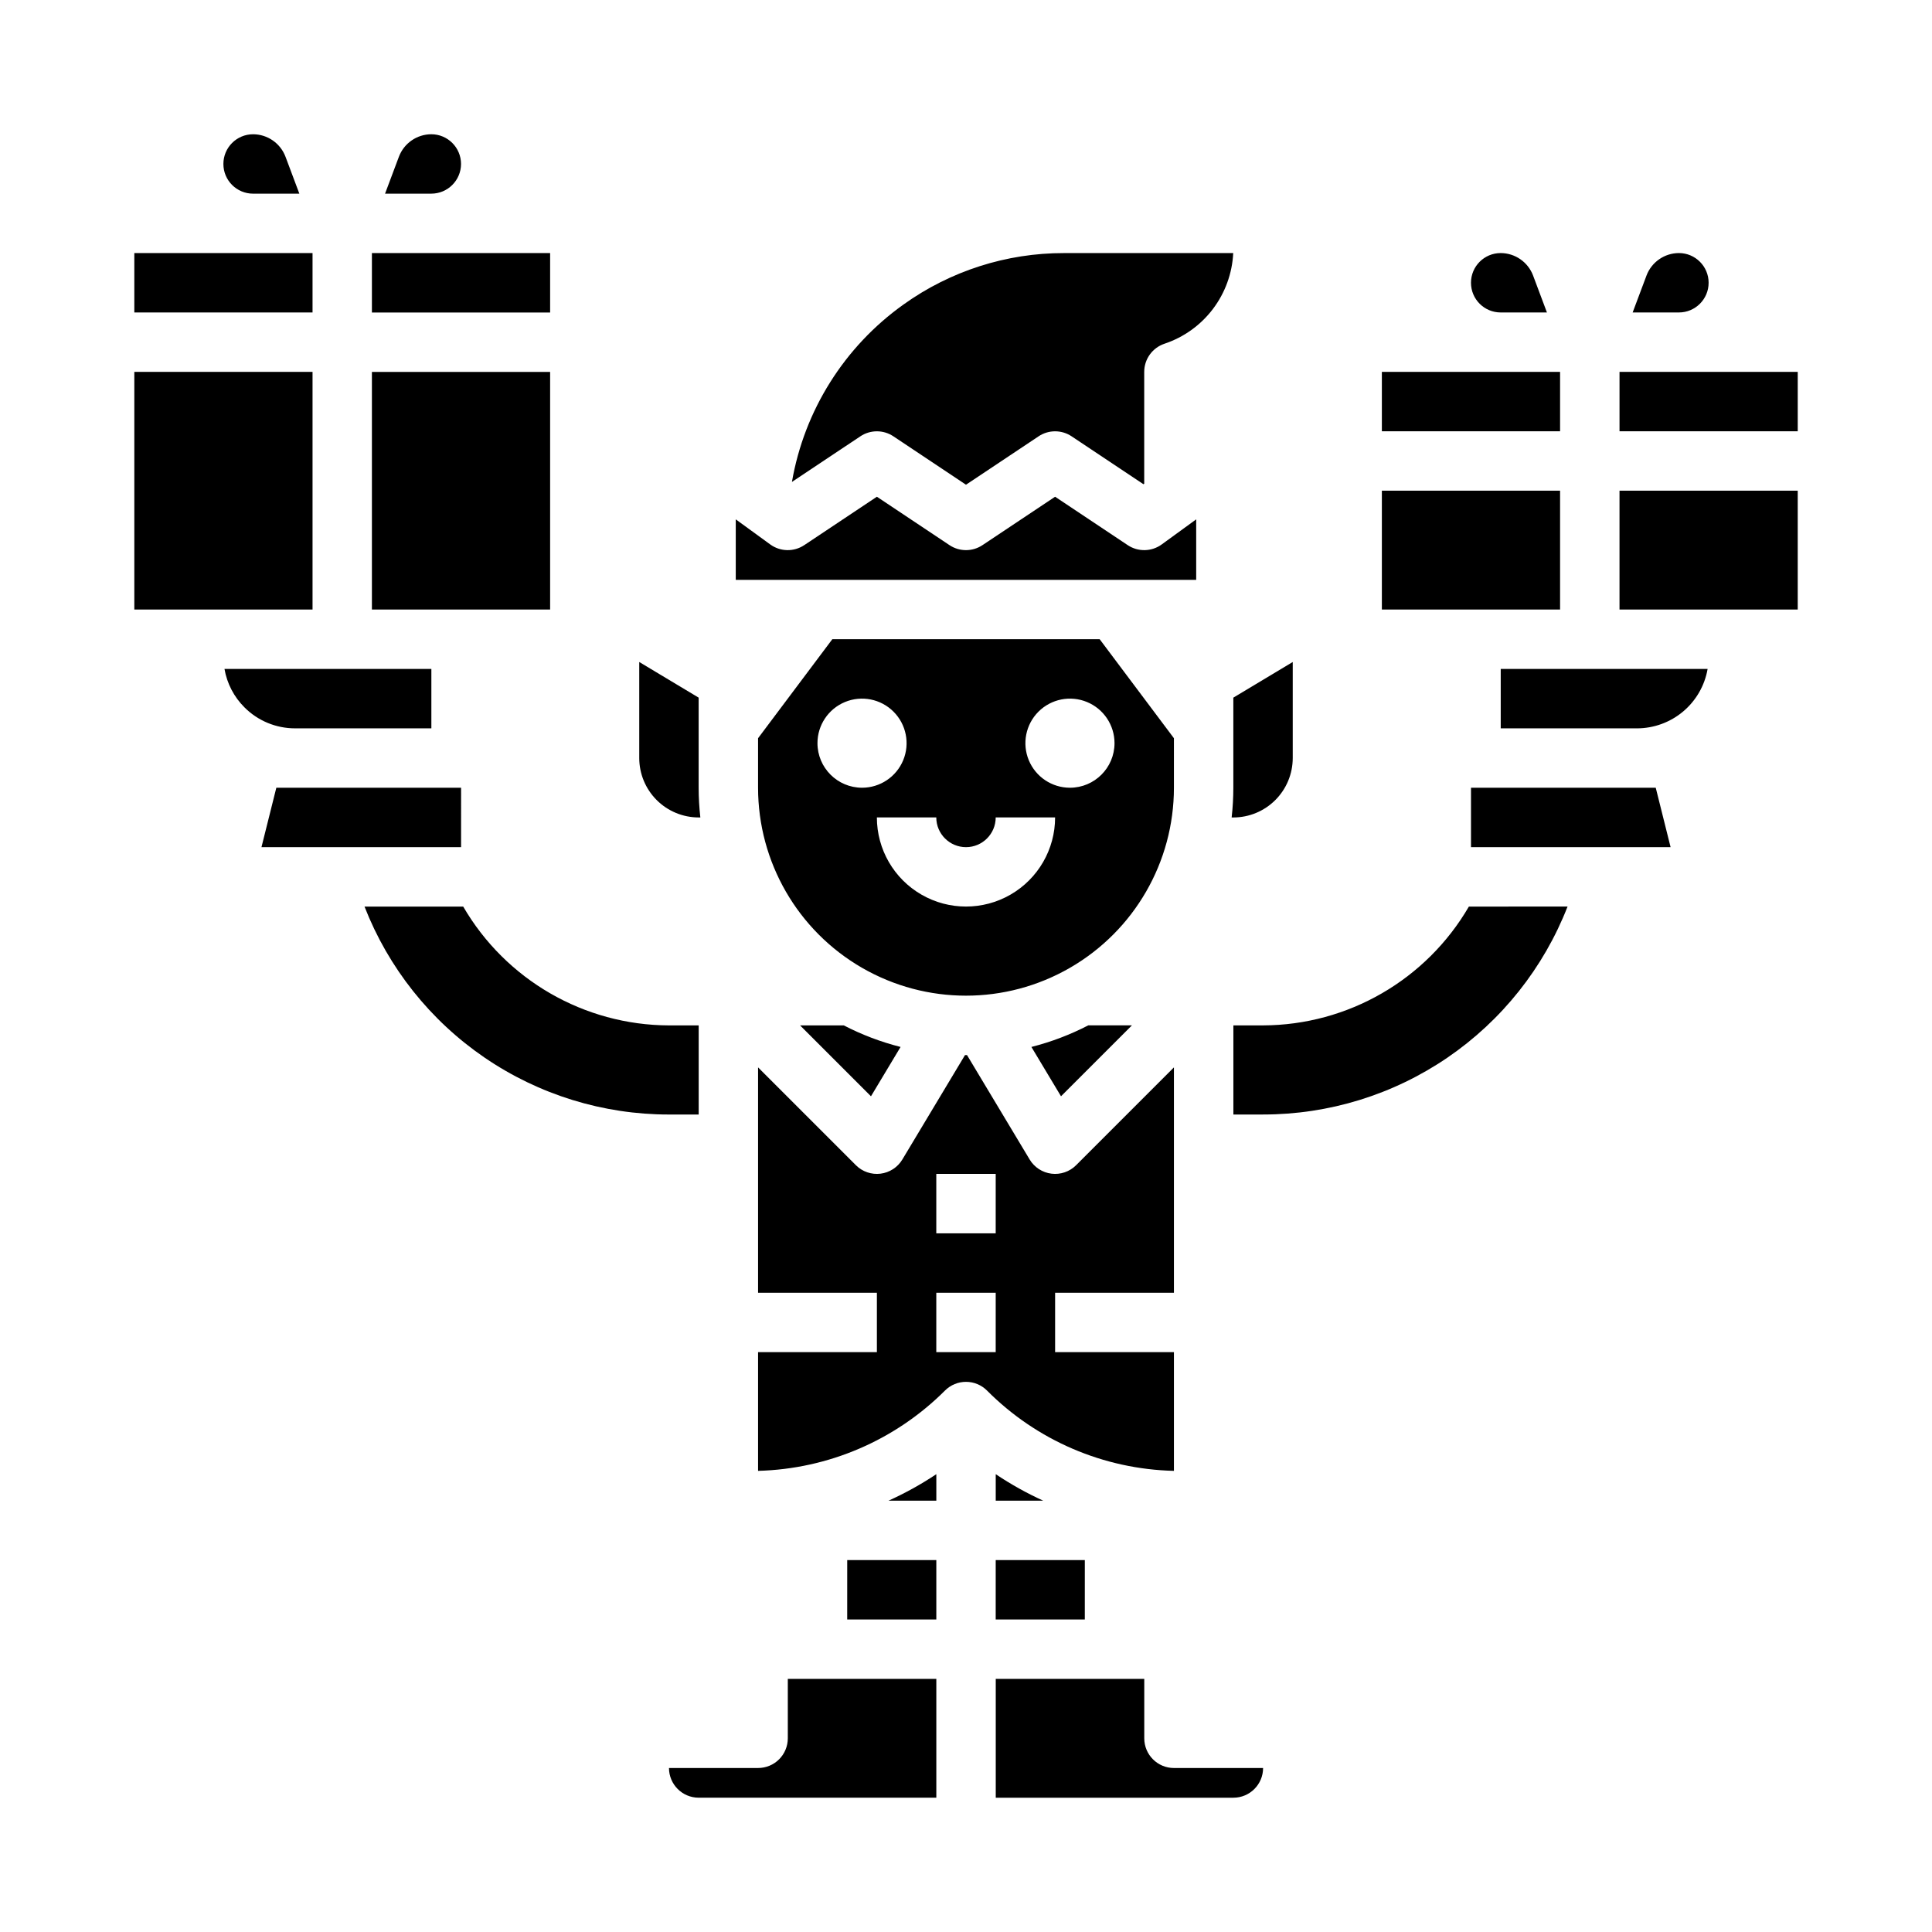
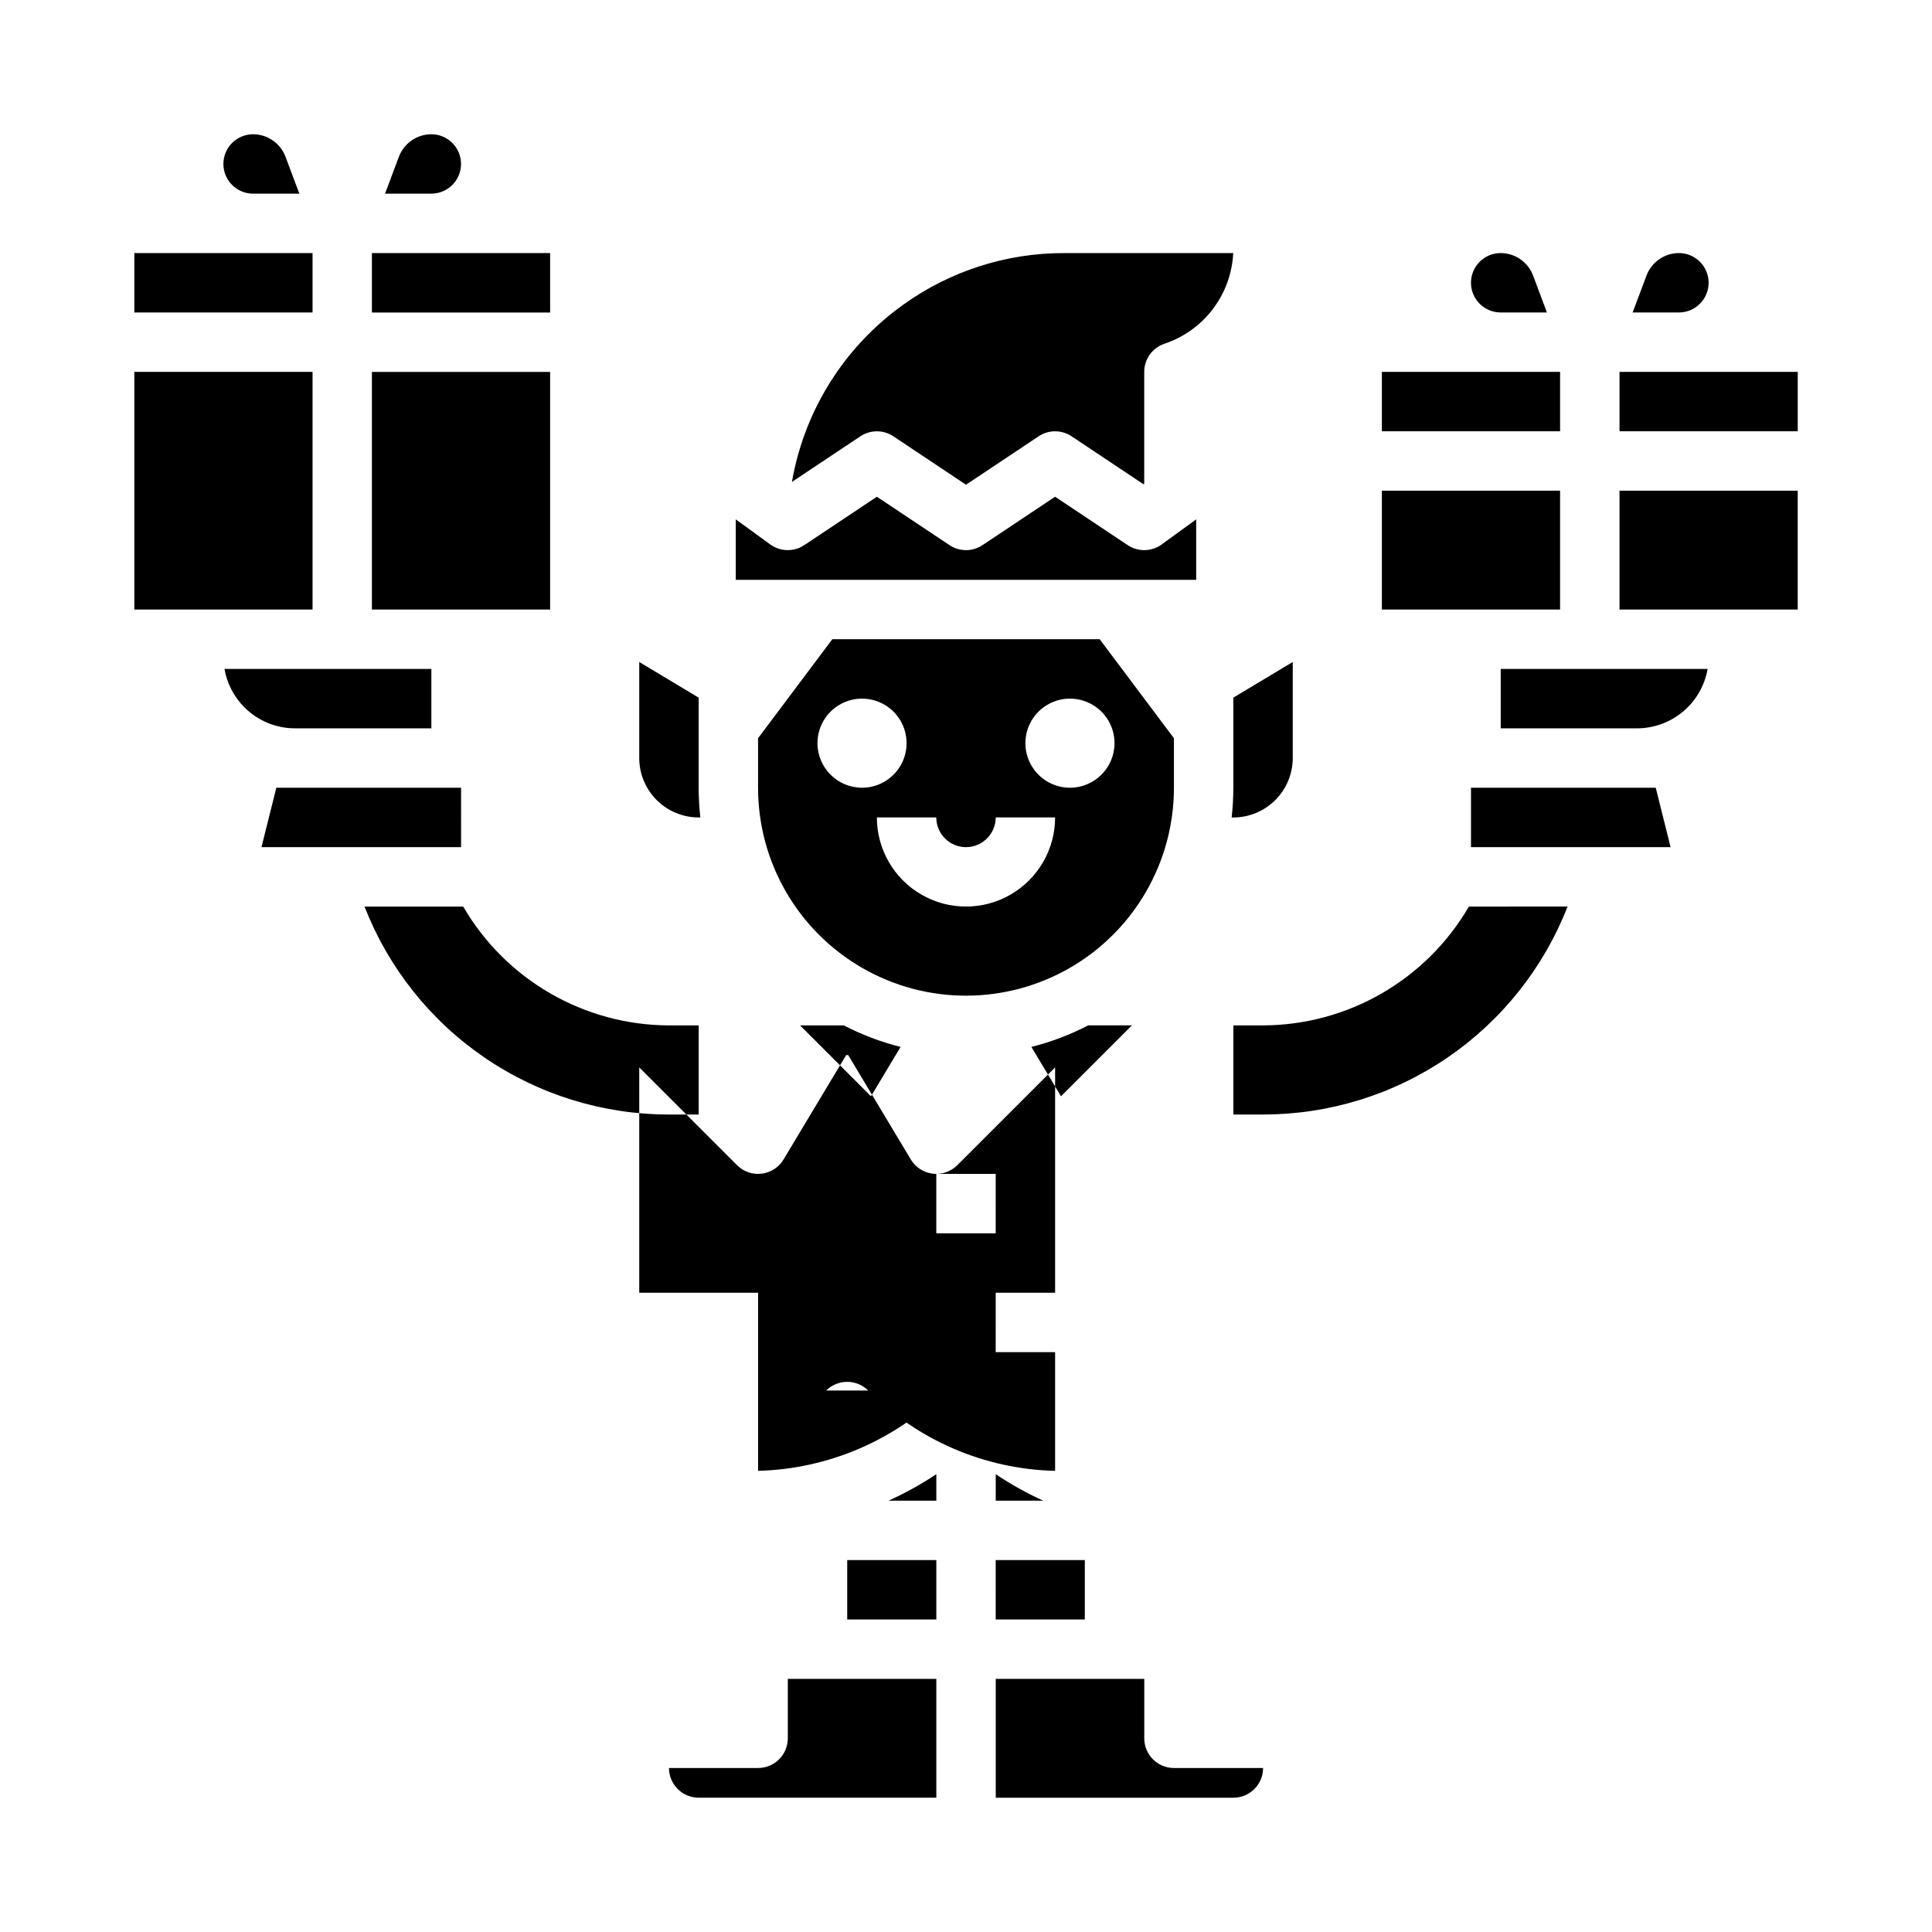
<svg xmlns="http://www.w3.org/2000/svg" fill="#000000" width="800px" height="800px" version="1.1" viewBox="144 144 512 512">
-   <path d="m357.13 288.47 19.25-12.832 19.25 12.832c2.644 1.762 6.09 1.762 8.734 0l19.246-12.832 19.25 12.832c2.742 1.828 6.332 1.754 9-0.184l9.145-6.652v16.031h-122.02v-16.031l9.145 6.652c2.664 1.938 6.254 2.012 8.996 0.184zm129.46 56.426v-25.457l-15.742 9.445v23.883c-0.004 2.633-0.152 5.258-0.449 7.871h0.449c4.172-0.004 8.176-1.664 11.125-4.613 2.953-2.953 4.613-6.953 4.617-11.129zm-103.16-120.19c-15.66 11.168-26.281 28.062-29.559 47.012l18.145-12.094c2.644-1.762 6.09-1.762 8.734 0l19.25 12.832 19.25-12.832h-0.004c2.644-1.762 6.09-1.762 8.734 0l19.055 12.699 0.195-0.141v-29.625c0-3.387 2.168-6.394 5.379-7.469 5.102-1.703 9.57-4.906 12.82-9.195 3.246-4.285 5.125-9.453 5.387-14.824h-44.812c-15.27-0.031-30.164 4.738-42.574 13.637zm-140.87 80.828h47.23v-62.977h-47.23zm0-78.719h47.23v-15.746h-47.23zm70.848 92.625v25.453c0.004 4.176 1.664 8.176 4.617 11.129 2.949 2.949 6.953 4.609 11.125 4.613h0.449c-0.293-2.613-0.445-5.238-0.449-7.871v-23.883zm-47.23-131.99c-0.008-4.344-3.527-7.867-7.875-7.871-3.816 0.012-7.231 2.379-8.586 5.949l-3.672 9.793h12.258c4.348-0.004 7.867-3.523 7.875-7.871zm244.03 118.08h47.23v-31.488h-47.23zm43.746-78.719-3.672-9.793v-0.004c-1.352-3.57-4.769-5.938-8.586-5.949-4.348 0-7.871 3.523-7.871 7.871s3.523 7.871 7.871 7.871zm-43.746 31.484h47.23v-15.742h-47.23zm70.137-41.281-3.676 9.793h12.258c4.348 0 7.875-3.523 7.875-7.871s-3.527-7.871-7.875-7.871c-3.816 0.012-7.231 2.379-8.586 5.949zm-163.01 204.44 7.844 13.074 18.793-18.793h-11.578c-4.785 2.477-9.836 4.394-15.059 5.719zm37.766-68.695c0 19.688-10.5 37.879-27.551 47.723s-38.055 9.844-55.105 0c-17.047-9.844-27.551-28.035-27.551-47.723v-13.121l19.68-26.238h70.848l19.68 26.238zm-82.656 0c4.777 0 9.082-2.875 10.91-7.289 1.828-4.41 0.816-9.492-2.559-12.867-3.379-3.379-8.457-4.387-12.871-2.559-4.41 1.824-7.289 6.133-7.289 10.906 0.008 6.519 5.293 11.801 11.809 11.809zm51.168 7.871h-15.742c0 4.348-3.523 7.875-7.871 7.875s-7.875-3.527-7.875-7.875h-15.742c0 8.438 4.5 16.234 11.809 20.453 7.305 4.219 16.309 4.219 23.613 0 7.309-4.219 11.809-12.016 11.809-20.453zm15.742-19.68h0.004c0-4.773-2.879-9.082-7.289-10.906-4.414-1.828-9.492-0.82-12.871 2.559-3.375 3.375-4.387 8.457-2.559 12.867 1.828 4.414 6.133 7.289 10.91 7.289 6.519-0.008 11.801-5.289 11.809-11.809zm-64.539 93.578 7.844-13.074h0.004c-5.223-1.32-10.273-3.238-15.059-5.715h-11.578zm198.37-129h47.23v-31.488h-47.23zm-178.75 206.98c-13.18 13.176-30.91 20.797-49.539 21.285v-31.461h31.488v-15.746h-31.488v-59.715l25.922 25.922c1.715 1.715 4.121 2.543 6.527 2.246s4.543-1.684 5.789-3.762l16.602-27.672c0.09 0 0.176 0.008 0.266 0.008s0.176-0.008 0.266-0.008l16.602 27.672h-0.004c1.25 2.078 3.383 3.465 5.789 3.762s4.816-0.531 6.527-2.246l25.922-25.922v59.715h-31.488v15.742h31.488v31.465c-18.641-0.438-36.391-8.062-49.535-21.285-1.477-1.477-3.481-2.305-5.566-2.305-2.09 0-4.09 0.828-5.566 2.305zm-2.309-41.664h15.742l0.004-15.746h-15.746zm0 31.488h15.742l0.004-15.746h-15.746zm15.742 70.848h23.617l0.004-15.746h-23.617zm165.32-314.88h47.23v-15.742h-47.23zm-349.86-62.977-3.672-9.793c-1.352-3.57-4.769-5.938-8.586-5.949-4.348 0-7.871 3.523-7.871 7.871s3.523 7.871 7.871 7.871zm359.46 157.44h-48.961v15.742h52.895zm-174.91 188.93h12.578c-4.379-1.992-8.586-4.336-12.578-7.019zm125.39-157.44c-11.305 19.43-32.059 31.414-54.539 31.488h-7.871v23.617h7.871c17.434 0.008 34.465-5.246 48.863-15.078 14.395-9.832 25.488-23.785 31.824-40.027zm8.438-47.23h36.102c4.473-0.004 8.805-1.582 12.23-4.461 3.426-2.879 5.727-6.875 6.496-11.285h-54.828zm-62.977 275.52h-23.617c-4.348 0-7.871-3.523-7.871-7.871v-15.746h-39.359v31.488h62.977c4.344-0.004 7.867-3.523 7.871-7.871zm-269.95-281.09c3.555 3.574 8.395 5.578 13.438 5.566h36.098v-15.746h-54.828c0.668 3.859 2.516 7.418 5.293 10.18zm57.41 21.309h-48.961l-3.938 15.742 52.898 0.004zm-86.594-47.23h47.23v-62.977h-47.23zm0-78.719 47.23-0.004v-15.742h-47.23zm212.54 307.86c-4.023 2.684-8.266 5.031-12.676 7.023h12.676zm-70.848-95.312h7.871v-23.617h-7.871c-22.477-0.074-43.234-12.059-54.535-31.488h-26.152c6.336 16.242 17.43 30.195 31.824 40.027 14.398 9.832 31.43 15.086 48.863 15.078zm47.23 133.82h23.617v-15.746h-23.613zm-39.359 47.23h62.977v-31.488h-39.359v15.746c0 2.086-0.828 4.09-2.305 5.566-1.477 1.477-3.481 2.305-5.566 2.305h-23.617c0.004 4.348 3.527 7.867 7.871 7.871z" />
+   <path d="m357.13 288.47 19.25-12.832 19.25 12.832c2.644 1.762 6.09 1.762 8.734 0l19.246-12.832 19.25 12.832c2.742 1.828 6.332 1.754 9-0.184l9.145-6.652v16.031h-122.02v-16.031l9.145 6.652c2.664 1.938 6.254 2.012 8.996 0.184zm129.46 56.426v-25.457l-15.742 9.445v23.883c-0.004 2.633-0.152 5.258-0.449 7.871h0.449c4.172-0.004 8.176-1.664 11.125-4.613 2.953-2.953 4.613-6.953 4.617-11.129zm-103.16-120.19c-15.66 11.168-26.281 28.062-29.559 47.012l18.145-12.094c2.644-1.762 6.09-1.762 8.734 0l19.25 12.832 19.25-12.832h-0.004c2.644-1.762 6.09-1.762 8.734 0l19.055 12.699 0.195-0.141v-29.625c0-3.387 2.168-6.394 5.379-7.469 5.102-1.703 9.57-4.906 12.82-9.195 3.246-4.285 5.125-9.453 5.387-14.824h-44.812c-15.27-0.031-30.164 4.738-42.574 13.637zm-140.87 80.828h47.23v-62.977h-47.23zm0-78.719h47.23v-15.746h-47.23zm70.848 92.625v25.453c0.004 4.176 1.664 8.176 4.617 11.129 2.949 2.949 6.953 4.609 11.125 4.613h0.449c-0.293-2.613-0.445-5.238-0.449-7.871v-23.883zm-47.23-131.99c-0.008-4.344-3.527-7.867-7.875-7.871-3.816 0.012-7.231 2.379-8.586 5.949l-3.672 9.793h12.258c4.348-0.004 7.867-3.523 7.875-7.871zm244.03 118.08h47.23v-31.488h-47.23zm43.746-78.719-3.672-9.793v-0.004c-1.352-3.57-4.769-5.938-8.586-5.949-4.348 0-7.871 3.523-7.871 7.871s3.523 7.871 7.871 7.871zm-43.746 31.484h47.23v-15.742h-47.23zm70.137-41.281-3.676 9.793h12.258c4.348 0 7.875-3.523 7.875-7.871s-3.527-7.871-7.875-7.871c-3.816 0.012-7.231 2.379-8.586 5.949zm-163.01 204.44 7.844 13.074 18.793-18.793h-11.578c-4.785 2.477-9.836 4.394-15.059 5.719zm37.766-68.695c0 19.688-10.5 37.879-27.551 47.723s-38.055 9.844-55.105 0c-17.047-9.844-27.551-28.035-27.551-47.723v-13.121l19.68-26.238h70.848l19.68 26.238zm-82.656 0c4.777 0 9.082-2.875 10.91-7.289 1.828-4.41 0.816-9.492-2.559-12.867-3.379-3.379-8.457-4.387-12.871-2.559-4.41 1.824-7.289 6.133-7.289 10.906 0.008 6.519 5.293 11.801 11.809 11.809zm51.168 7.871h-15.742c0 4.348-3.523 7.875-7.871 7.875s-7.875-3.527-7.875-7.875h-15.742c0 8.438 4.5 16.234 11.809 20.453 7.305 4.219 16.309 4.219 23.613 0 7.309-4.219 11.809-12.016 11.809-20.453zm15.742-19.68h0.004c0-4.773-2.879-9.082-7.289-10.906-4.414-1.828-9.492-0.82-12.871 2.559-3.375 3.375-4.387 8.457-2.559 12.867 1.828 4.414 6.133 7.289 10.91 7.289 6.519-0.008 11.801-5.289 11.809-11.809zm-64.539 93.578 7.844-13.074h0.004c-5.223-1.32-10.273-3.238-15.059-5.715h-11.578zm198.37-129h47.23v-31.488h-47.23zm-178.75 206.98c-13.18 13.176-30.91 20.797-49.539 21.285v-31.461v-15.746h-31.488v-59.715l25.922 25.922c1.715 1.715 4.121 2.543 6.527 2.246s4.543-1.684 5.789-3.762l16.602-27.672c0.09 0 0.176 0.008 0.266 0.008s0.176-0.008 0.266-0.008l16.602 27.672h-0.004c1.25 2.078 3.383 3.465 5.789 3.762s4.816-0.531 6.527-2.246l25.922-25.922v59.715h-31.488v15.742h31.488v31.465c-18.641-0.438-36.391-8.062-49.535-21.285-1.477-1.477-3.481-2.305-5.566-2.305-2.09 0-4.09 0.828-5.566 2.305zm-2.309-41.664h15.742l0.004-15.746h-15.746zm0 31.488h15.742l0.004-15.746h-15.746zm15.742 70.848h23.617l0.004-15.746h-23.617zm165.32-314.88h47.23v-15.742h-47.23zm-349.86-62.977-3.672-9.793c-1.352-3.57-4.769-5.938-8.586-5.949-4.348 0-7.871 3.523-7.871 7.871s3.523 7.871 7.871 7.871zm359.46 157.44h-48.961v15.742h52.895zm-174.91 188.93h12.578c-4.379-1.992-8.586-4.336-12.578-7.019zm125.39-157.44c-11.305 19.43-32.059 31.414-54.539 31.488h-7.871v23.617h7.871c17.434 0.008 34.465-5.246 48.863-15.078 14.395-9.832 25.488-23.785 31.824-40.027zm8.438-47.23h36.102c4.473-0.004 8.805-1.582 12.23-4.461 3.426-2.879 5.727-6.875 6.496-11.285h-54.828zm-62.977 275.52h-23.617c-4.348 0-7.871-3.523-7.871-7.871v-15.746h-39.359v31.488h62.977c4.344-0.004 7.867-3.523 7.871-7.871zm-269.95-281.09c3.555 3.574 8.395 5.578 13.438 5.566h36.098v-15.746h-54.828c0.668 3.859 2.516 7.418 5.293 10.18zm57.41 21.309h-48.961l-3.938 15.742 52.898 0.004zm-86.594-47.23h47.23v-62.977h-47.23zm0-78.719 47.23-0.004v-15.742h-47.23zm212.54 307.86c-4.023 2.684-8.266 5.031-12.676 7.023h12.676zm-70.848-95.312h7.871v-23.617h-7.871c-22.477-0.074-43.234-12.059-54.535-31.488h-26.152c6.336 16.242 17.43 30.195 31.824 40.027 14.398 9.832 31.43 15.086 48.863 15.078zm47.23 133.82h23.617v-15.746h-23.613zm-39.359 47.23h62.977v-31.488h-39.359v15.746c0 2.086-0.828 4.09-2.305 5.566-1.477 1.477-3.481 2.305-5.566 2.305h-23.617c0.004 4.348 3.527 7.867 7.871 7.871z" />
</svg>